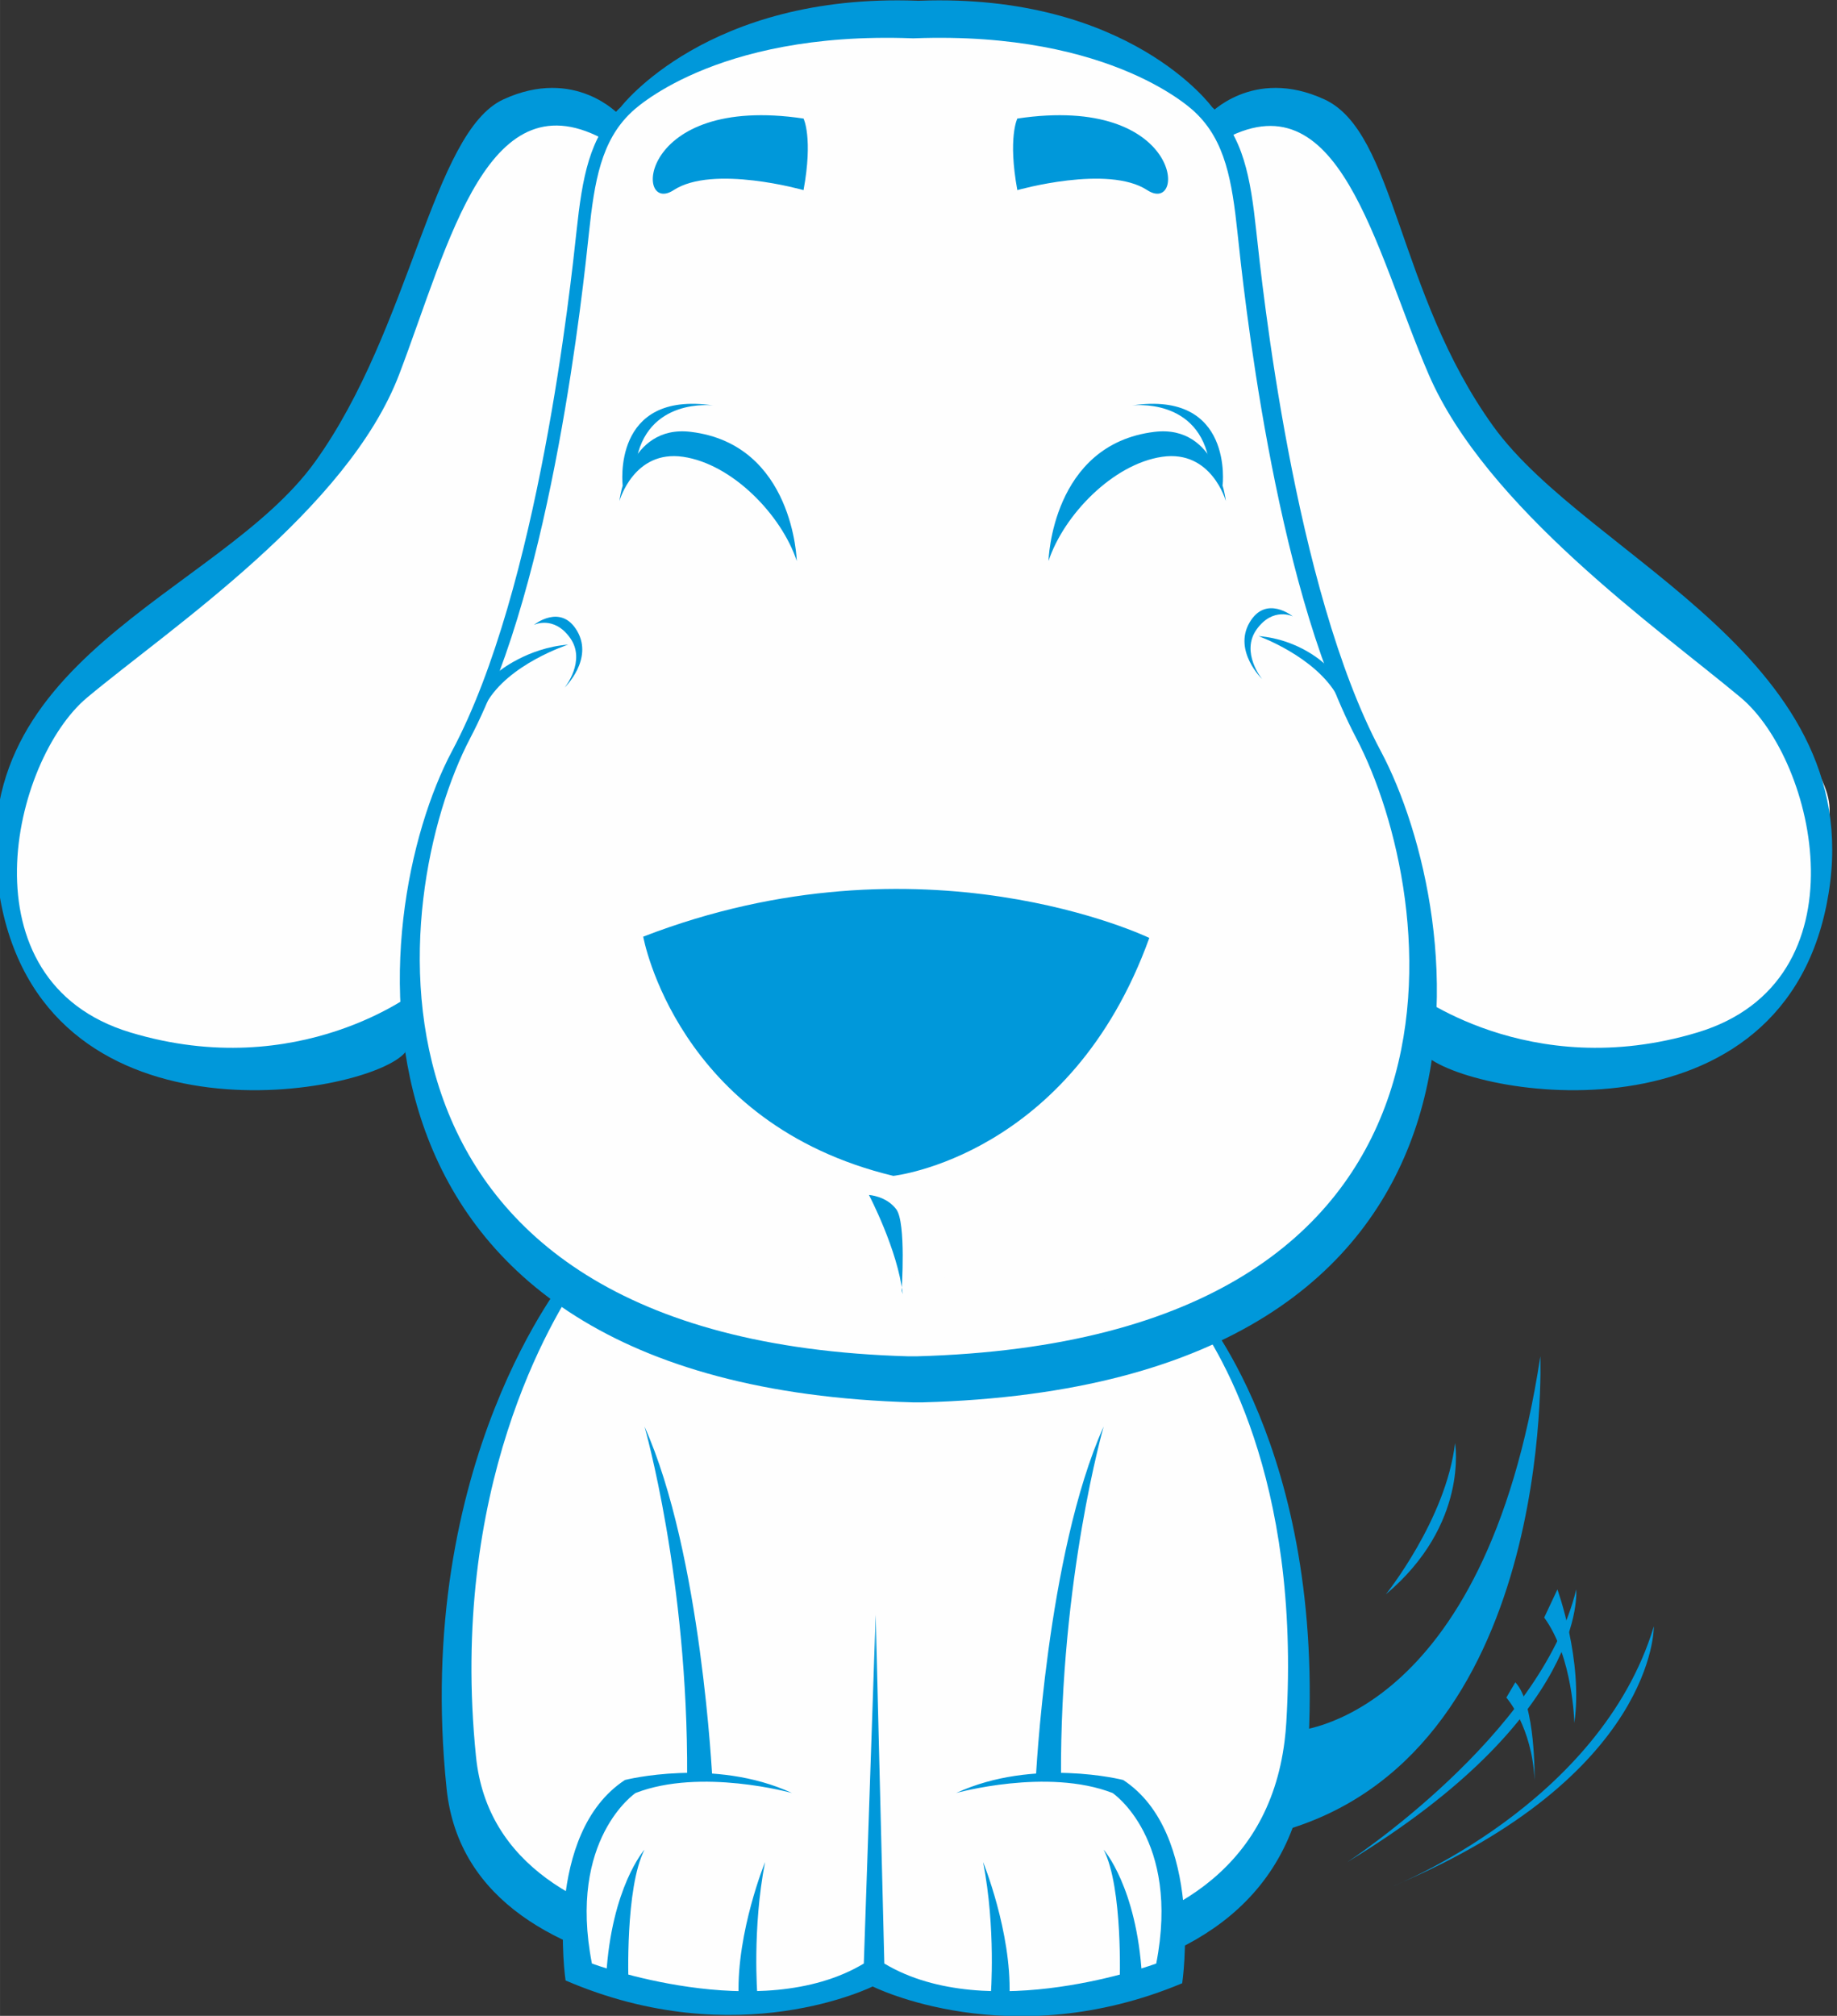
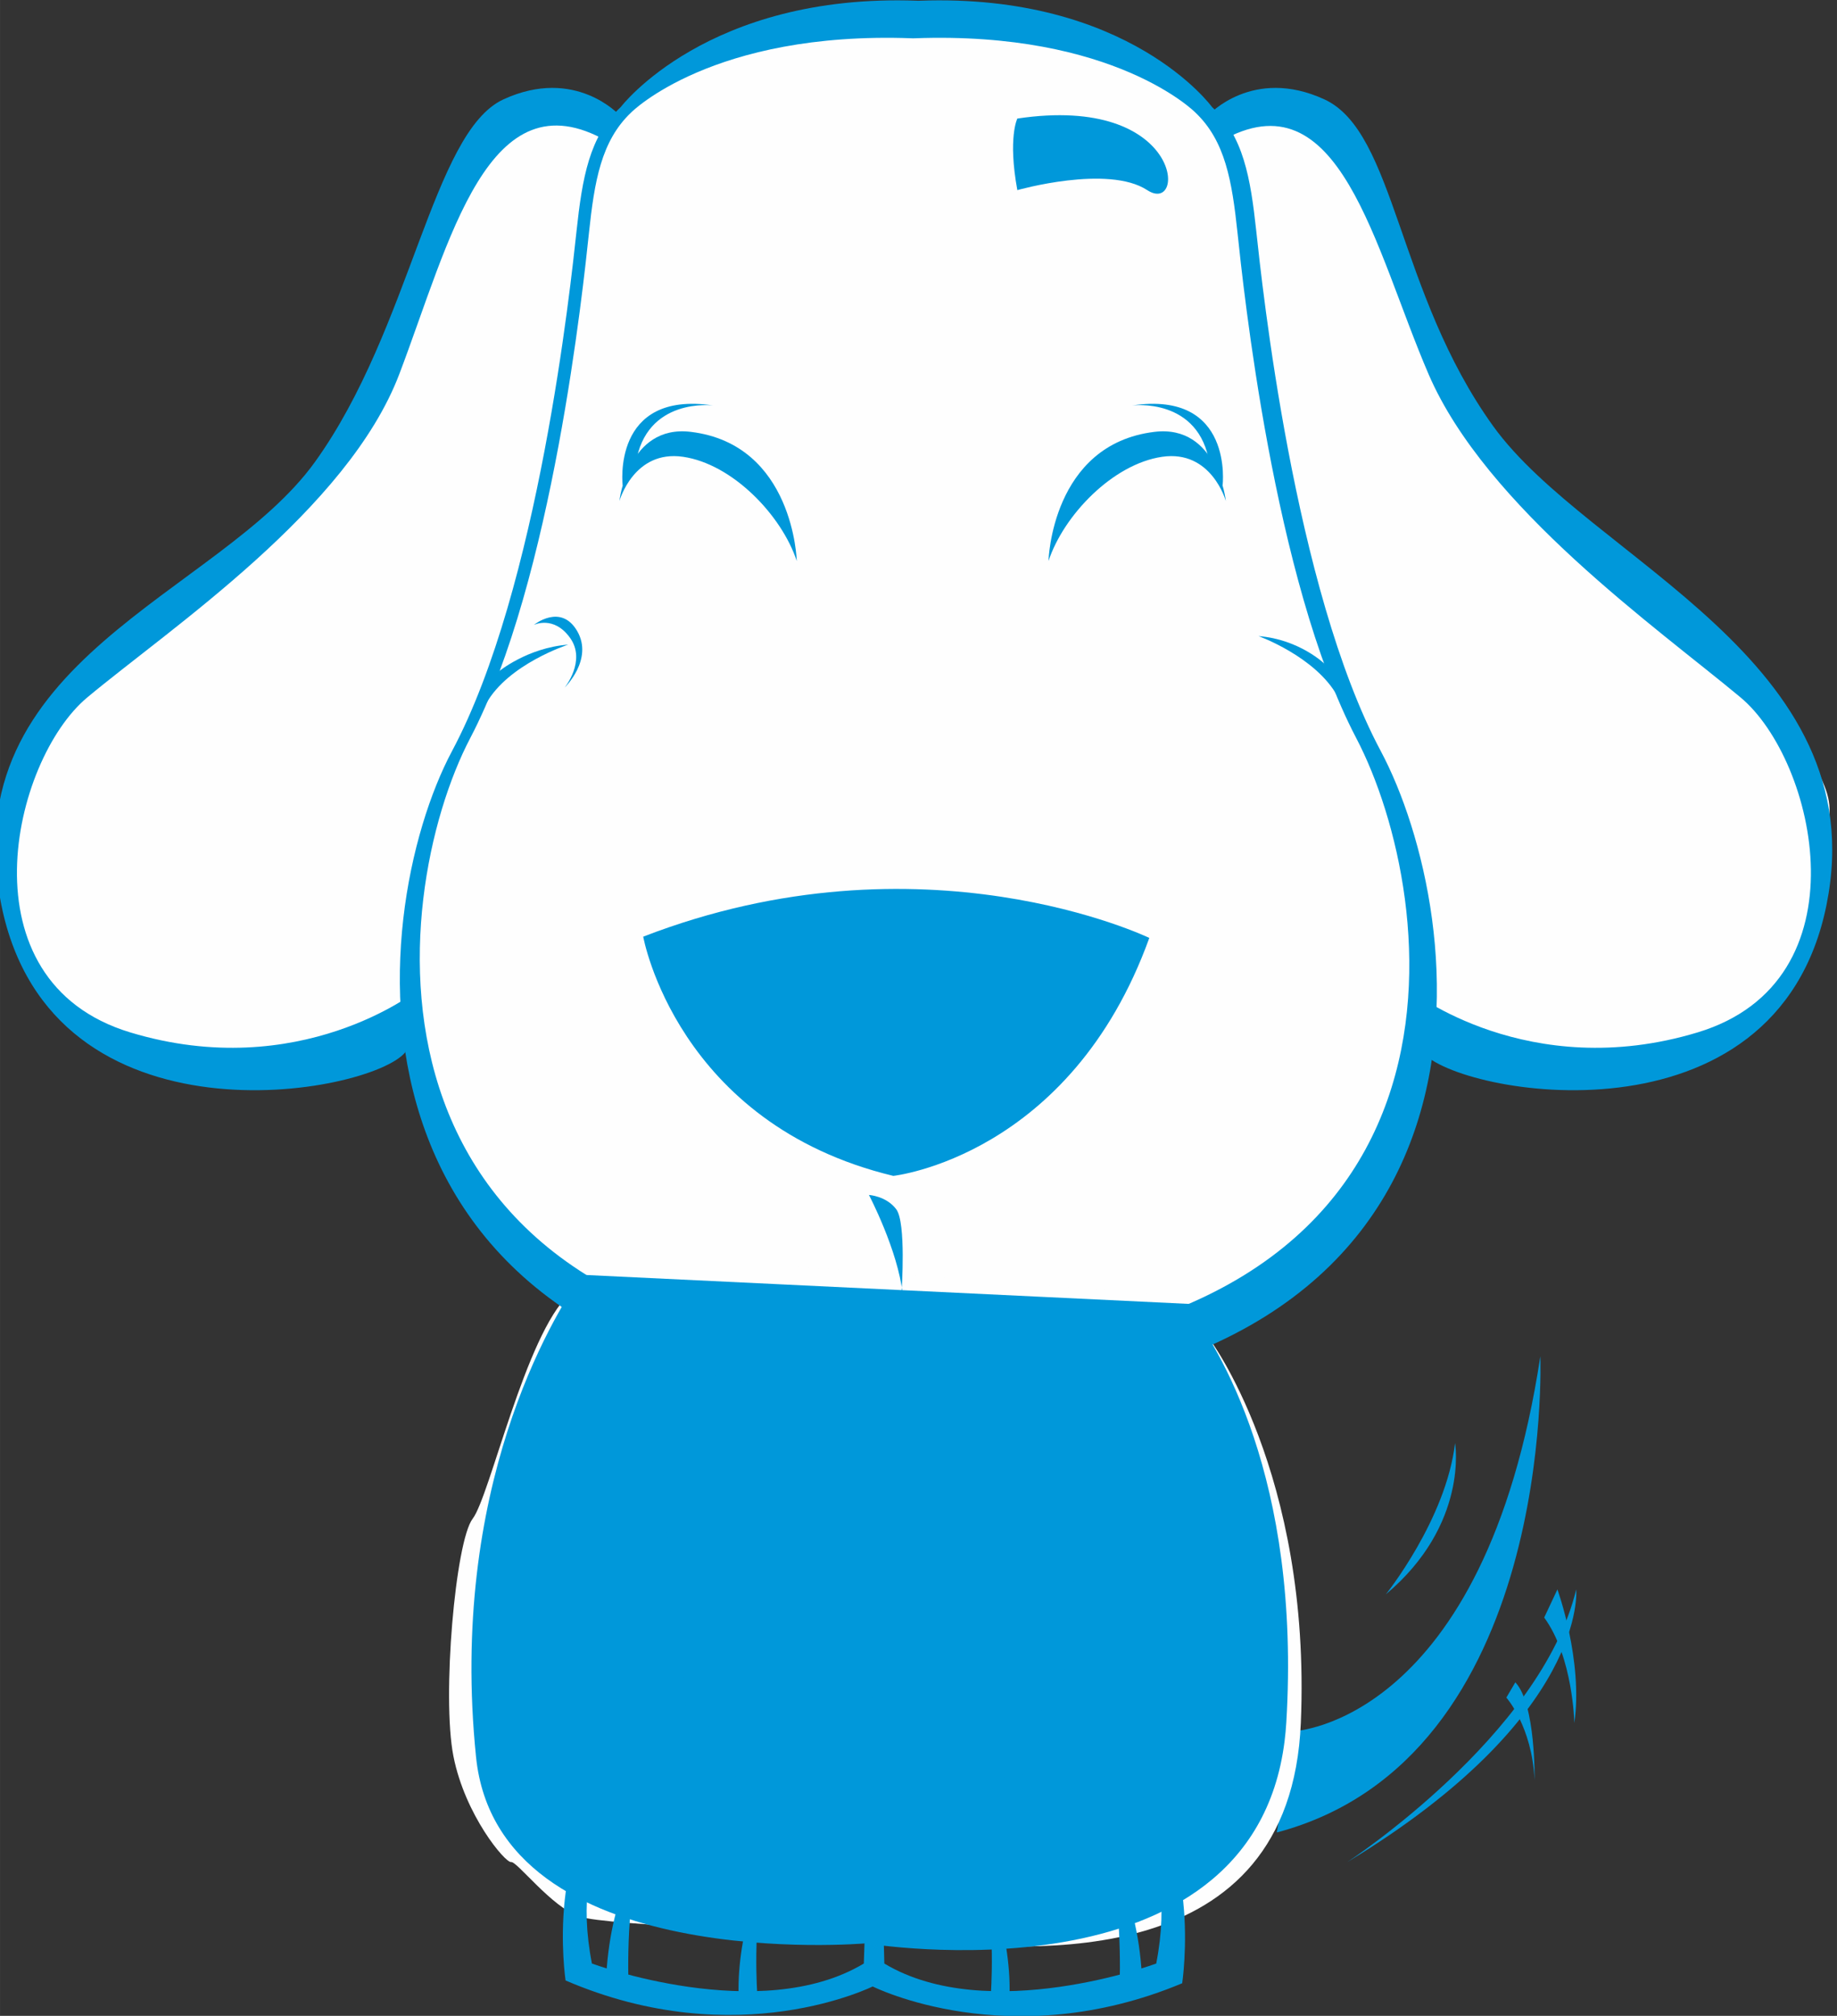
<svg xmlns="http://www.w3.org/2000/svg" xml:space="preserve" width="27.484mm" height="30.153mm" version="1.1" style="shape-rendering:geometricPrecision; text-rendering:geometricPrecision; image-rendering:optimizeQuality; fill-rule:evenodd; clip-rule:evenodd" viewBox="0 0 2748.36 3015.3">
  <rect x="0" y="0" width="2748.36" height="3015.3" fill="#333333" stroke="none" />
  <defs>
    <style type="text/css">
   
    .fil0 {fill:none}
    .fil2 {fill:#FEFEFE;fill-rule:nonzero}
    .fil1 {fill:#0098DA;fill-rule:nonzero}
   
  </style>
  </defs>
  <g id="Camada_x0020_1">
    <rect class="fil0" x="-5.89" y="7.87" width="2748.36" height="3015.31" />
    <g id="_3007212319312">
      <path class="fil1" d="M1936.12 2589.47c0,0 284.95,-12.13 368.41,-560.68 0,0 23.56,601.5 -394.31,712.23l25.9 -151.55z" />
      <path class="fil2" d="M2122.71 1544.27c0,0 43.03,-239.15 -97.21,-491.9 0,0 -153.38,-441.35 -163.63,-675.31 0,0 9.35,-151.11 -27.84,-193.43 0,0 124.17,-43.71 191.47,47.42 67.31,91.12 122.93,430.77 270.42,526.68 147.49,95.92 440.07,343.2 441.32,451.69 1.26,108.5 -51.14,414.65 -330.05,389.59 0,0 -189.04,4.73 -284.48,-54.74z" />
      <path class="fil2" d="M622.8 1544.27c0,0 -43.04,-239.15 97.2,-491.9 0,0 153.38,-441.35 163.63,-675.31 0,0 -9.35,-151.11 27.84,-193.43 0,0 -124.17,-43.71 -191.47,47.42 -67.31,91.12 -122.93,430.77 -270.42,526.68 -147.49,95.92 -438.96,343.22 -441.32,451.69 -3.43,157.17 51.14,414.65 330.05,389.59 0,0 189.04,4.73 284.49,-54.74z" />
      <path class="fil1" d="M926.83 172.33c0,0 -66.2,-73.16 -173.66,-23.67 -106.52,49.05 -138.15,342.6 -282.06,542.45 -143.91,199.85 -543.23,294.95 -469.15,662.37 74.83,371.15 552.61,283.91 604.42,220.47l17.27 -92c0,0 -175.57,138.92 -428.85,62.32 -253.28,-76.59 -177.18,-406.86 -64.22,-501.07 124.7,-103.98 389.53,-280.57 466.73,-483.42 75.36,-198.02 132.84,-451.09 311.29,-348.31l18.23 -39.14z" />
      <path class="fil1" d="M1807.83 172.33c0,0 66.2,-73.16 173.65,-23.67 106.53,49.05 108.56,288.87 252.47,488.72 143.91,199.86 572.83,348.68 498.75,716.1 -74.84,371.15 -552.61,283.91 -604.42,220.47l-17.28 -92c0,0 175.57,138.92 428.86,62.32 253.28,-76.59 177.18,-406.86 64.22,-501.07 -124.71,-103.98 -380.73,-284.09 -466.73,-483.42 -81.3,-188.43 -132.84,-451.09 -311.29,-348.31l-18.23 -39.14z" />
      <path class="fil2" d="M1380.63 34.46c0,0 382.38,-11.42 445.43,177.01 0,0 32.91,20.57 34.87,70.24 1.97,49.68 49.06,385.42 69.94,460.46 20.88,75.03 69.54,266.8 142.45,430.49 72.91,163.69 63.32,346.41 42.21,443.48 -21.11,97.07 -122.8,357.84 -500.81,420.65 -378,62.81 -531.51,22.84 -590.99,-17.13 -59.49,-39.97 -266.72,-135.15 -312.77,-232.22 -46.05,-97.07 -91.34,-252.02 -92.79,-285.95 -1.45,-33.92 -16.44,-182.26 34.44,-289.84 50.88,-107.57 135.02,-317.73 136.1,-349.23 1.08,-31.51 60.41,-285.51 61.36,-331.19 0.96,-45.68 31.78,-249.35 37.8,-279.46 6.01,-30.1 64.86,-160.22 226.04,-196.38 161.18,-36.16 266.72,-20.93 266.72,-20.93z" />
      <path class="fil2" d="M1807.83 2000.31c0,0 154.2,202.07 138.36,577.03 -15.83,374.95 -404.39,340.69 -565.56,326.42 -161.19,-14.28 -472.99,-22.84 -514.24,-37.12 -41.26,-14.27 -93.07,-82.79 -101.7,-81.36 -8.64,1.42 -68.91,-69.93 -86.35,-158.45 -17.44,-88.53 3,-321.48 28.78,-355.07 25.79,-33.59 79.14,-275.9 144.63,-335.86 65.48,-59.95 209.39,-51.39 226.66,-49.96 17.27,1.43 631.7,47.11 641.09,49.96 9.39,2.86 88.33,64.41 88.33,64.41z" />
-       <path class="fil1" d="M1789.33 1950.89l-12.1 4.04c44.52,58.73 169.4,254.47 147.23,621.6 -0.58,9.52 -1.43,18.77 -2.56,27.77 -49.8,398.58 -626.35,302.55 -626.35,302.55 0,0 -549.94,48.24 -583.35,-278.81 -41.06,-401.87 113.49,-656.62 158.7,-721.47l-21.16 -0.72c0,0 -232.53,280.29 -181.57,769.81 35.53,341.21 620.11,290.88 620.11,290.88 0,0 640.86,104.76 668.52,-344.62 28.05,-455.73 -167.47,-671.03 -167.47,-671.03z" />
+       <path class="fil1" d="M1789.33 1950.89l-12.1 4.04c44.52,58.73 169.4,254.47 147.23,621.6 -0.58,9.52 -1.43,18.77 -2.56,27.77 -49.8,398.58 -626.35,302.55 -626.35,302.55 0,0 -549.94,48.24 -583.35,-278.81 -41.06,-401.87 113.49,-656.62 158.7,-721.47l-21.16 -0.72z" />
      <path class="fil1" d="M2065.65 1123.19c-129.52,-242.68 -177.5,-697.59 -186.13,-777.54 -8.64,-79.94 -19.19,-141.79 -66.2,-185.57 0,0 -123.7,-170.43 -437.43,-159.01 -0.65,0.02 -1.27,0.06 -1.92,0.08 -0.65,-0.02 -1.27,-0.06 -1.92,-0.08 -313.73,-11.42 -443.3,159.01 -443.3,159.01 -47.01,43.78 -57.57,105.63 -66.2,185.57 -8.64,79.95 -56.62,534.86 -186.14,777.54 -129.52,242.68 -207.51,949.75 690.32,974.49l12.68 0.01c920.03,-24.75 815.76,-731.82 686.24,-974.5zm-694.73 905.6l0 0 -12.1 -0.02c-856.72,-24.02 -778.92,-688.89 -655.33,-924.69 123.59,-235.81 169.37,-677.84 177.62,-755.51 8.23,-77.68 18.31,-137.79 63.16,-180.33 0,0 120.84,-122.06 420.2,-110.97 0.63,0.03 1.21,0.07 1.83,0.09 0.63,-0.02 1.22,-0.06 1.84,-0.09 299.36,-11.09 420.2,110.97 420.2,110.97 44.86,42.54 54.93,102.65 63.17,180.33 8.24,77.67 54.02,519.7 177.61,755.51 123.59,235.8 219.7,900.67 -658.2,924.71z" />
      <path class="fil1" d="M1719.5 1402.97c0,0 -338.87,-163.68 -757.17,-1.9 0,0 49.88,279.79 374.16,357.82 0,0 264.8,-28.55 383.01,-355.92z" />
      <path class="fil1" d="M1348.96 1930.19c0,0 6.93,-101.35 -8.04,-121.33 -14.98,-19.99 -40.88,-21.42 -40.88,-21.42 0,0 43.49,82.8 50.52,148.46l-1.6 -5.71z" />
      <path class="fil1" d="M746.01 1004.6c0,0 42.66,-35.6 104.06,-40.36 0,0 -89.65,28.84 -122.72,88.13l18.66 -47.77z" />
      <path class="fil1" d="M798.75 934.74c0,0 29.74,-14.75 54.2,19.51 24.47,34.26 -8.15,74.23 -8.15,74.23 0,0 43.27,-41.99 18.83,-84.34 -24.45,-42.35 -64.88,-9.4 -64.88,-9.4z" />
      <path class="fil1" d="M1982.28 993.45c0,0 -37.97,-37.18 -99.37,-41.94 0,0 84.96,30.42 118.04,89.7l-18.67 -47.76z" />
-       <path class="fil1" d="M1934.24 922.01c0,0 -29.74,-14.75 -54.21,19.51 -24.46,34.26 8.16,74.23 8.16,74.23 0,0 -43.28,-41.99 -18.84,-84.34 24.46,-42.35 64.89,-9.4 64.89,-9.4z" />
      <path class="fil1" d="M2295.9 2662.52c0,0 1.92,-113.73 -28.78,-146.09l-13.43 22.84c0,0 38.37,42.83 42.21,123.25z" />
      <path class="fil1" d="M2355.39 2577.34c0,0 -1.82,-98.58 -45.09,-157.78l19.78 -42.07c0,0 38.74,106.59 25.31,199.85z" />
      <path class="fil1" d="M2015.76 2785.28c0,0 289.65,-188.91 342.46,-407.79 0,0 18.27,189.37 -342.46,407.79z" />
-       <path class="fil1" d="M2084.83 2820.97c0,0 308.93,-121.81 389.52,-388.28 0,0 3.83,222.69 -389.52,388.28z" />
      <path class="fil1" d="M2073.32 2384.91c0,0 90.19,-112.1 103.62,-226.3 0,0 21.1,121.43 -103.62,226.3z" />
-       <path class="fil2" d="M1660.77 2097.69c0,0 -99.77,323.58 -94.02,542.46l11.45 18.58c0,0 76.56,-1.45 101.64,21.39 25.07,22.84 62.48,74.23 67.76,165.59 5.28,91.36 0,98.98 0,98.98 0,0 -155.9,41.39 -244.17,39.72 -88.27,-1.66 -193.22,-41.63 -193.22,-41.63l-0.1 -43.77c0,0 -2.28,56.08 -36.08,68.47 -33.8,12.39 -186.98,28.22 -250.3,16.99 -63.33,-11.23 -157.34,-41.69 -157.34,-41.69l0 -121.81 21.1 -79.95 48.1 -66.61 109.43 -14.64 -15.54 -208.05c0,0 -26.86,-247.45 -65.24,-317.87 -38.37,-70.42 74.83,-1.82 82.51,-7.56 7.68,-5.76 230.26,7.56 239.86,7.56 9.59,0.01 285.9,-17.12 285.9,-17.12l88.26 -19.04z" />
      <path class="fil1" d="M1184.91 2682.01c0,0 -136.24,-38.06 -234.09,0 0,0 -101.71,68.53 -65.25,255.06 0,0 251.37,93.26 406.79,0l17.75 -521.52 -2.4 554.84c0,0 -203.37,103.22 -461.55,-8 0,0 -33.02,-219.93 88.83,-299.87 0,0 133.57,-34.1 249.92,19.49z" />
      <path class="fil1" d="M964.24 2133.85c0,0 65.29,226.91 63.8,523.66l37.79 5.01c0,0 -16.2,-338.33 -101.59,-528.67z" />
      <path class="fil1" d="M964.24 2766.72c0,0 -49.4,55.67 -57.31,188.91l33.33 10.94c0,0 -5.28,-142.75 23.98,-199.85z" />
      <path class="fil1" d="M1133.1 2984.41c0,0 -7.92,-99.21 11.51,-199.13 0,0 -42.45,104.2 -39.57,199.13l28.06 0z" />
      <path class="fil1" d="M1430.52 2682.01c0,0 136.23,-38.06 234.09,0 0,0 101.7,68.53 65.25,255.06 0,0 -251.38,93.26 -406.8,0l-12.95 -521.52 -4.37 555.86c0,0 204.79,103.14 462.97,-4.84 0,0 33.57,-224.11 -88.27,-304.05 0,0 -133.58,-34.1 -249.92,19.49z" />
      <path class="fil1" d="M1651.18 2133.85c0,0 -65.28,226.91 -63.8,523.66l-37.78 5.01c0,0 16.2,-338.33 101.58,-528.67z" />
      <path class="fil1" d="M1651.18 2766.72c0,0 49.41,55.67 57.31,188.91l-33.32 10.94c0,0 5.27,-142.75 -23.99,-199.85z" />
      <path class="fil1" d="M1482.33 2984.41c0,0 7.91,-99.21 -11.51,-199.13 0,0 42.45,104.2 39.57,199.13l-28.06 0z" />
      <path class="fil1" d="M1834.03 749.48c0,0 -21.46,-76.99 -95.29,-66.2 -73.82,10.79 -147.35,87.25 -170.07,155.87 0,0 4.41,-174.57 158.64,-193.17 94.21,-11.36 106.72,103.5 106.72,103.5z" />
      <path class="fil1" d="M1693.83 606.48c0,0 100.74,-12.94 115.85,87.7l19.47 32.1c0,0 17.23,-142.55 -135.32,-119.8z" />
-       <path class="fil1" d="M1202.18 177.33c0,0 14.39,28.55 0,107.06 0,0 -135.4,-38.54 -194.34,0 -58.95,38.55 -54.63,-144.17 194.34,-107.06z" />
      <path class="fil1" d="M1522.05 177.33c0,0 -14.39,28.55 0,107.06 0,0 135.4,-38.54 194.34,0 58.94,38.55 54.63,-144.17 -194.34,-107.06z" />
      <path class="fil1" d="M926.7 749.47c0,0 21.46,-76.99 95.28,-66.19 73.83,10.79 147.37,87.25 170.08,155.87 0,0 -4.4,-174.57 -158.64,-193.18 -94.21,-11.35 -106.72,103.5 -106.72,103.5z" />
      <path class="fil1" d="M1066.9 606.48c0,0 -100.74,-12.94 -115.85,87.69l-19.46 32.11c0,0 -17.24,-142.55 135.31,-119.8z" />
    </g>
  </g>
</svg>